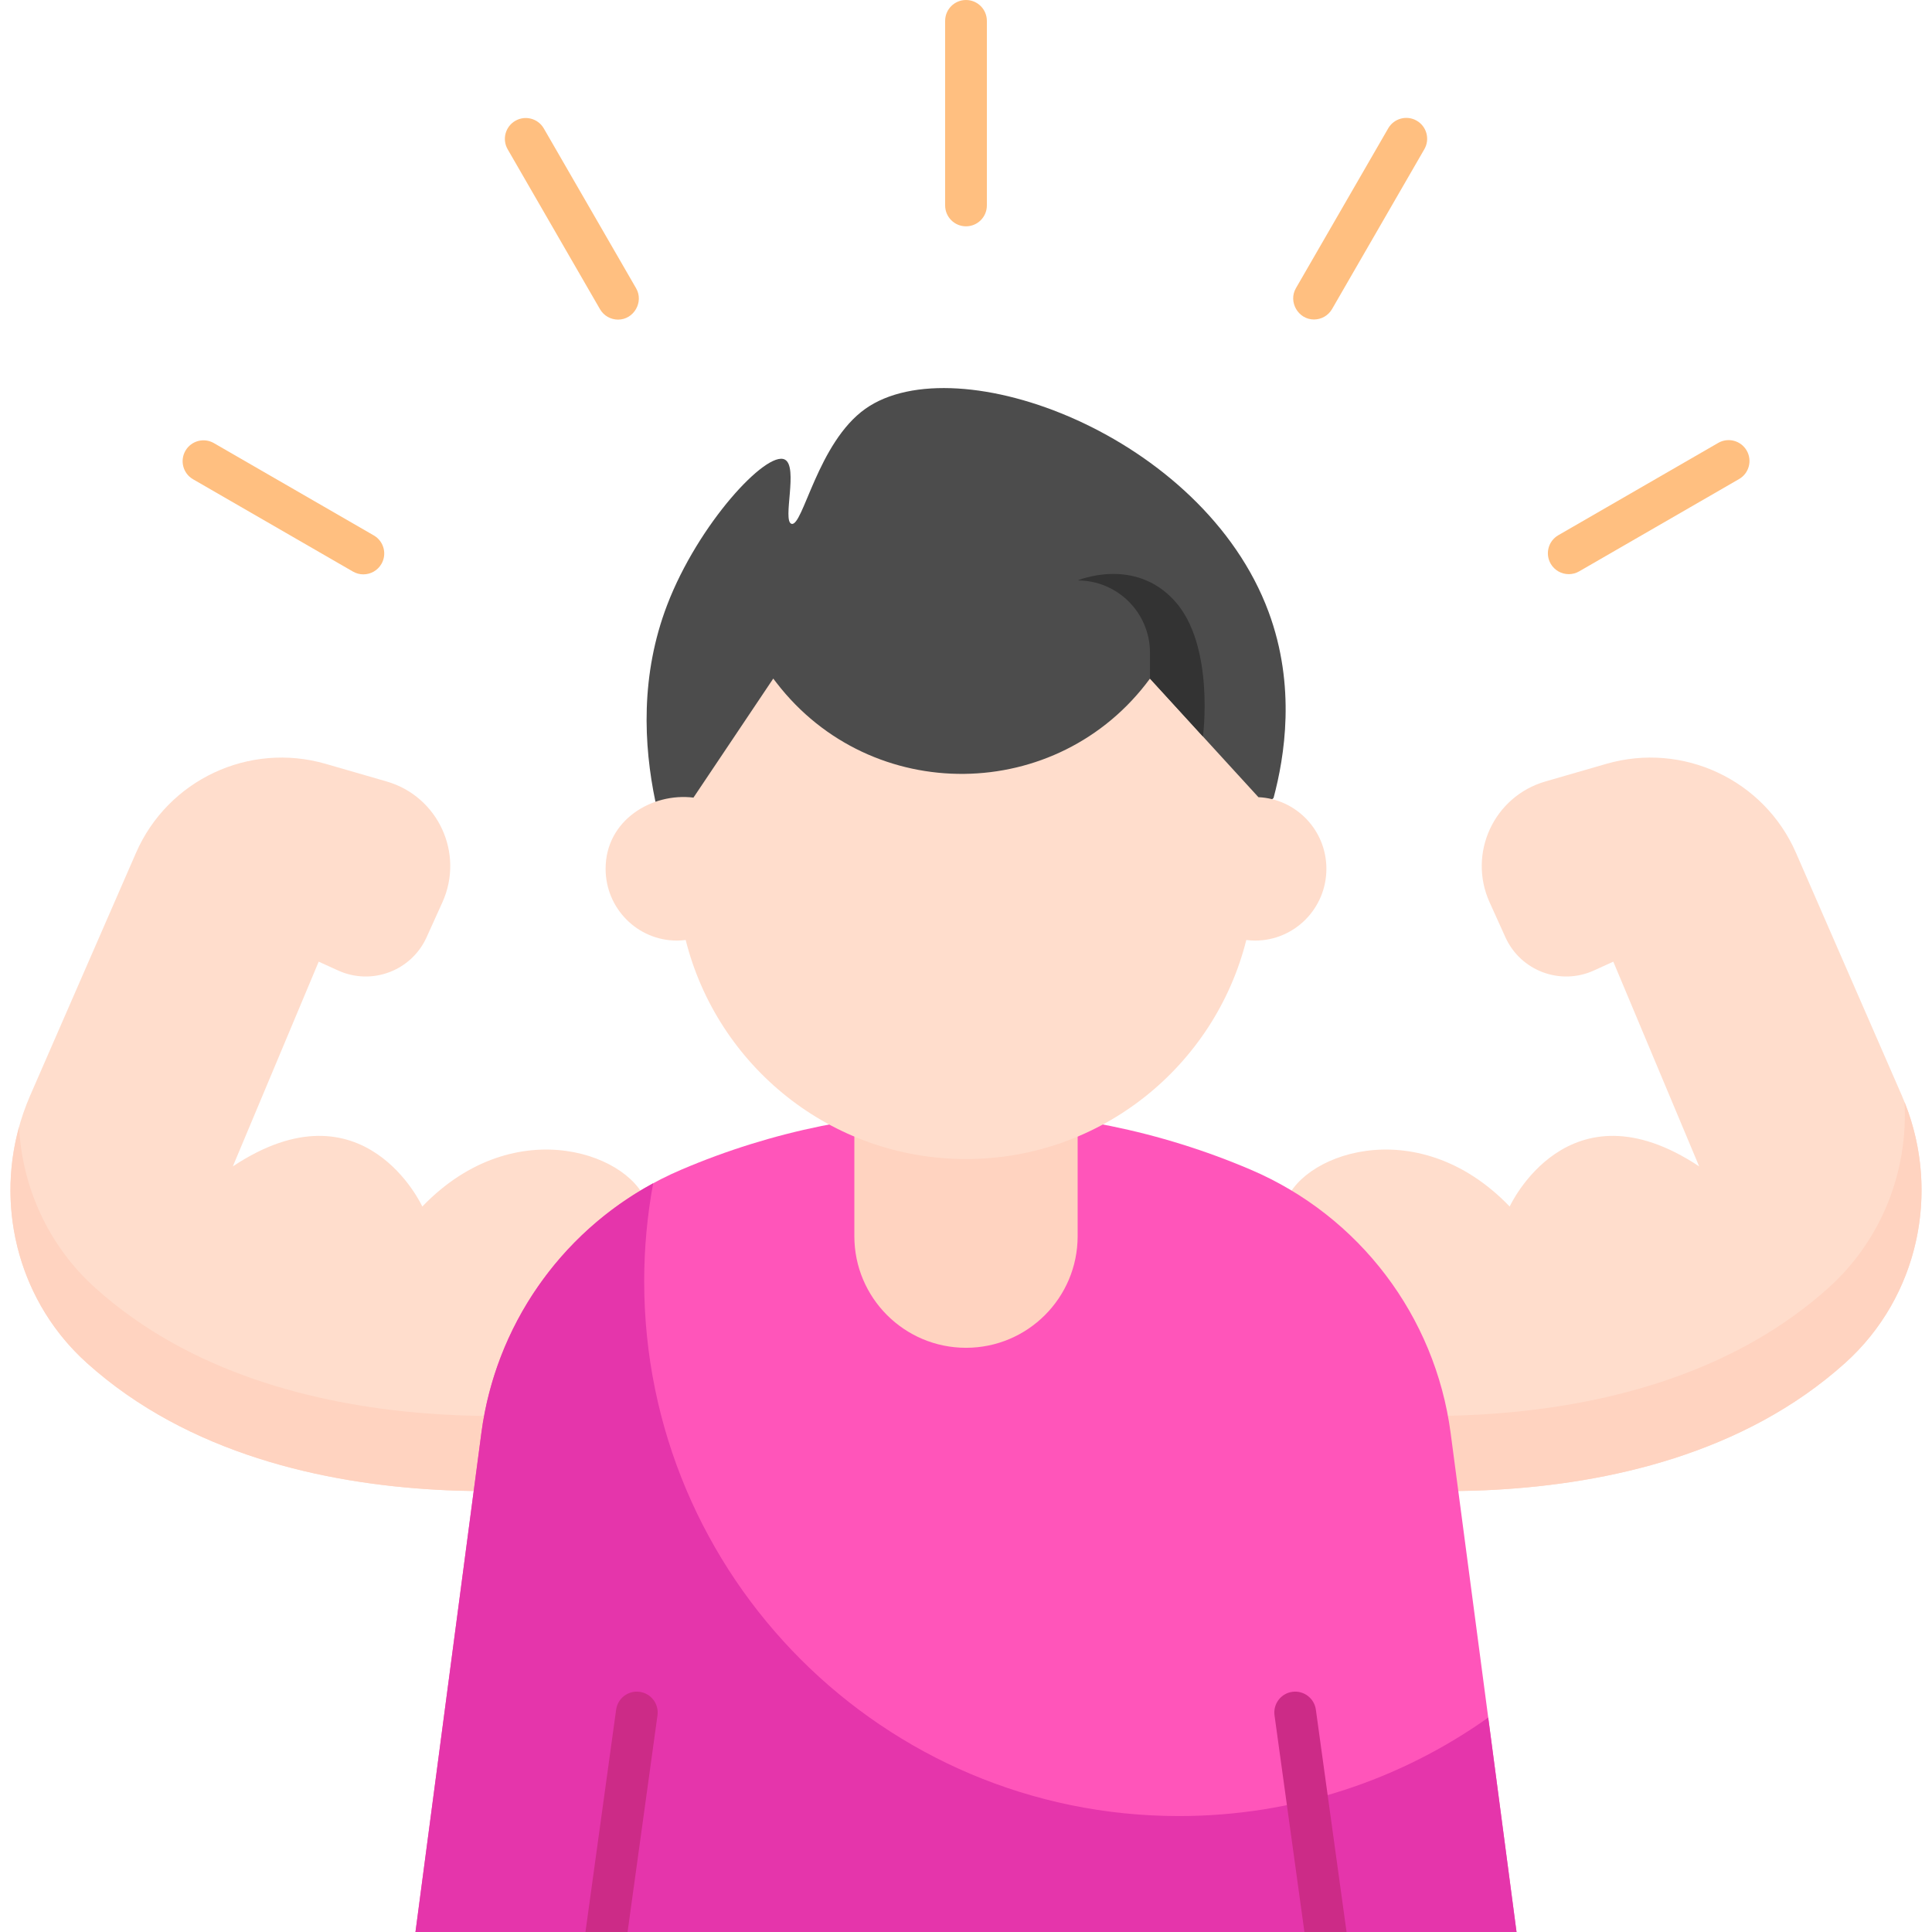
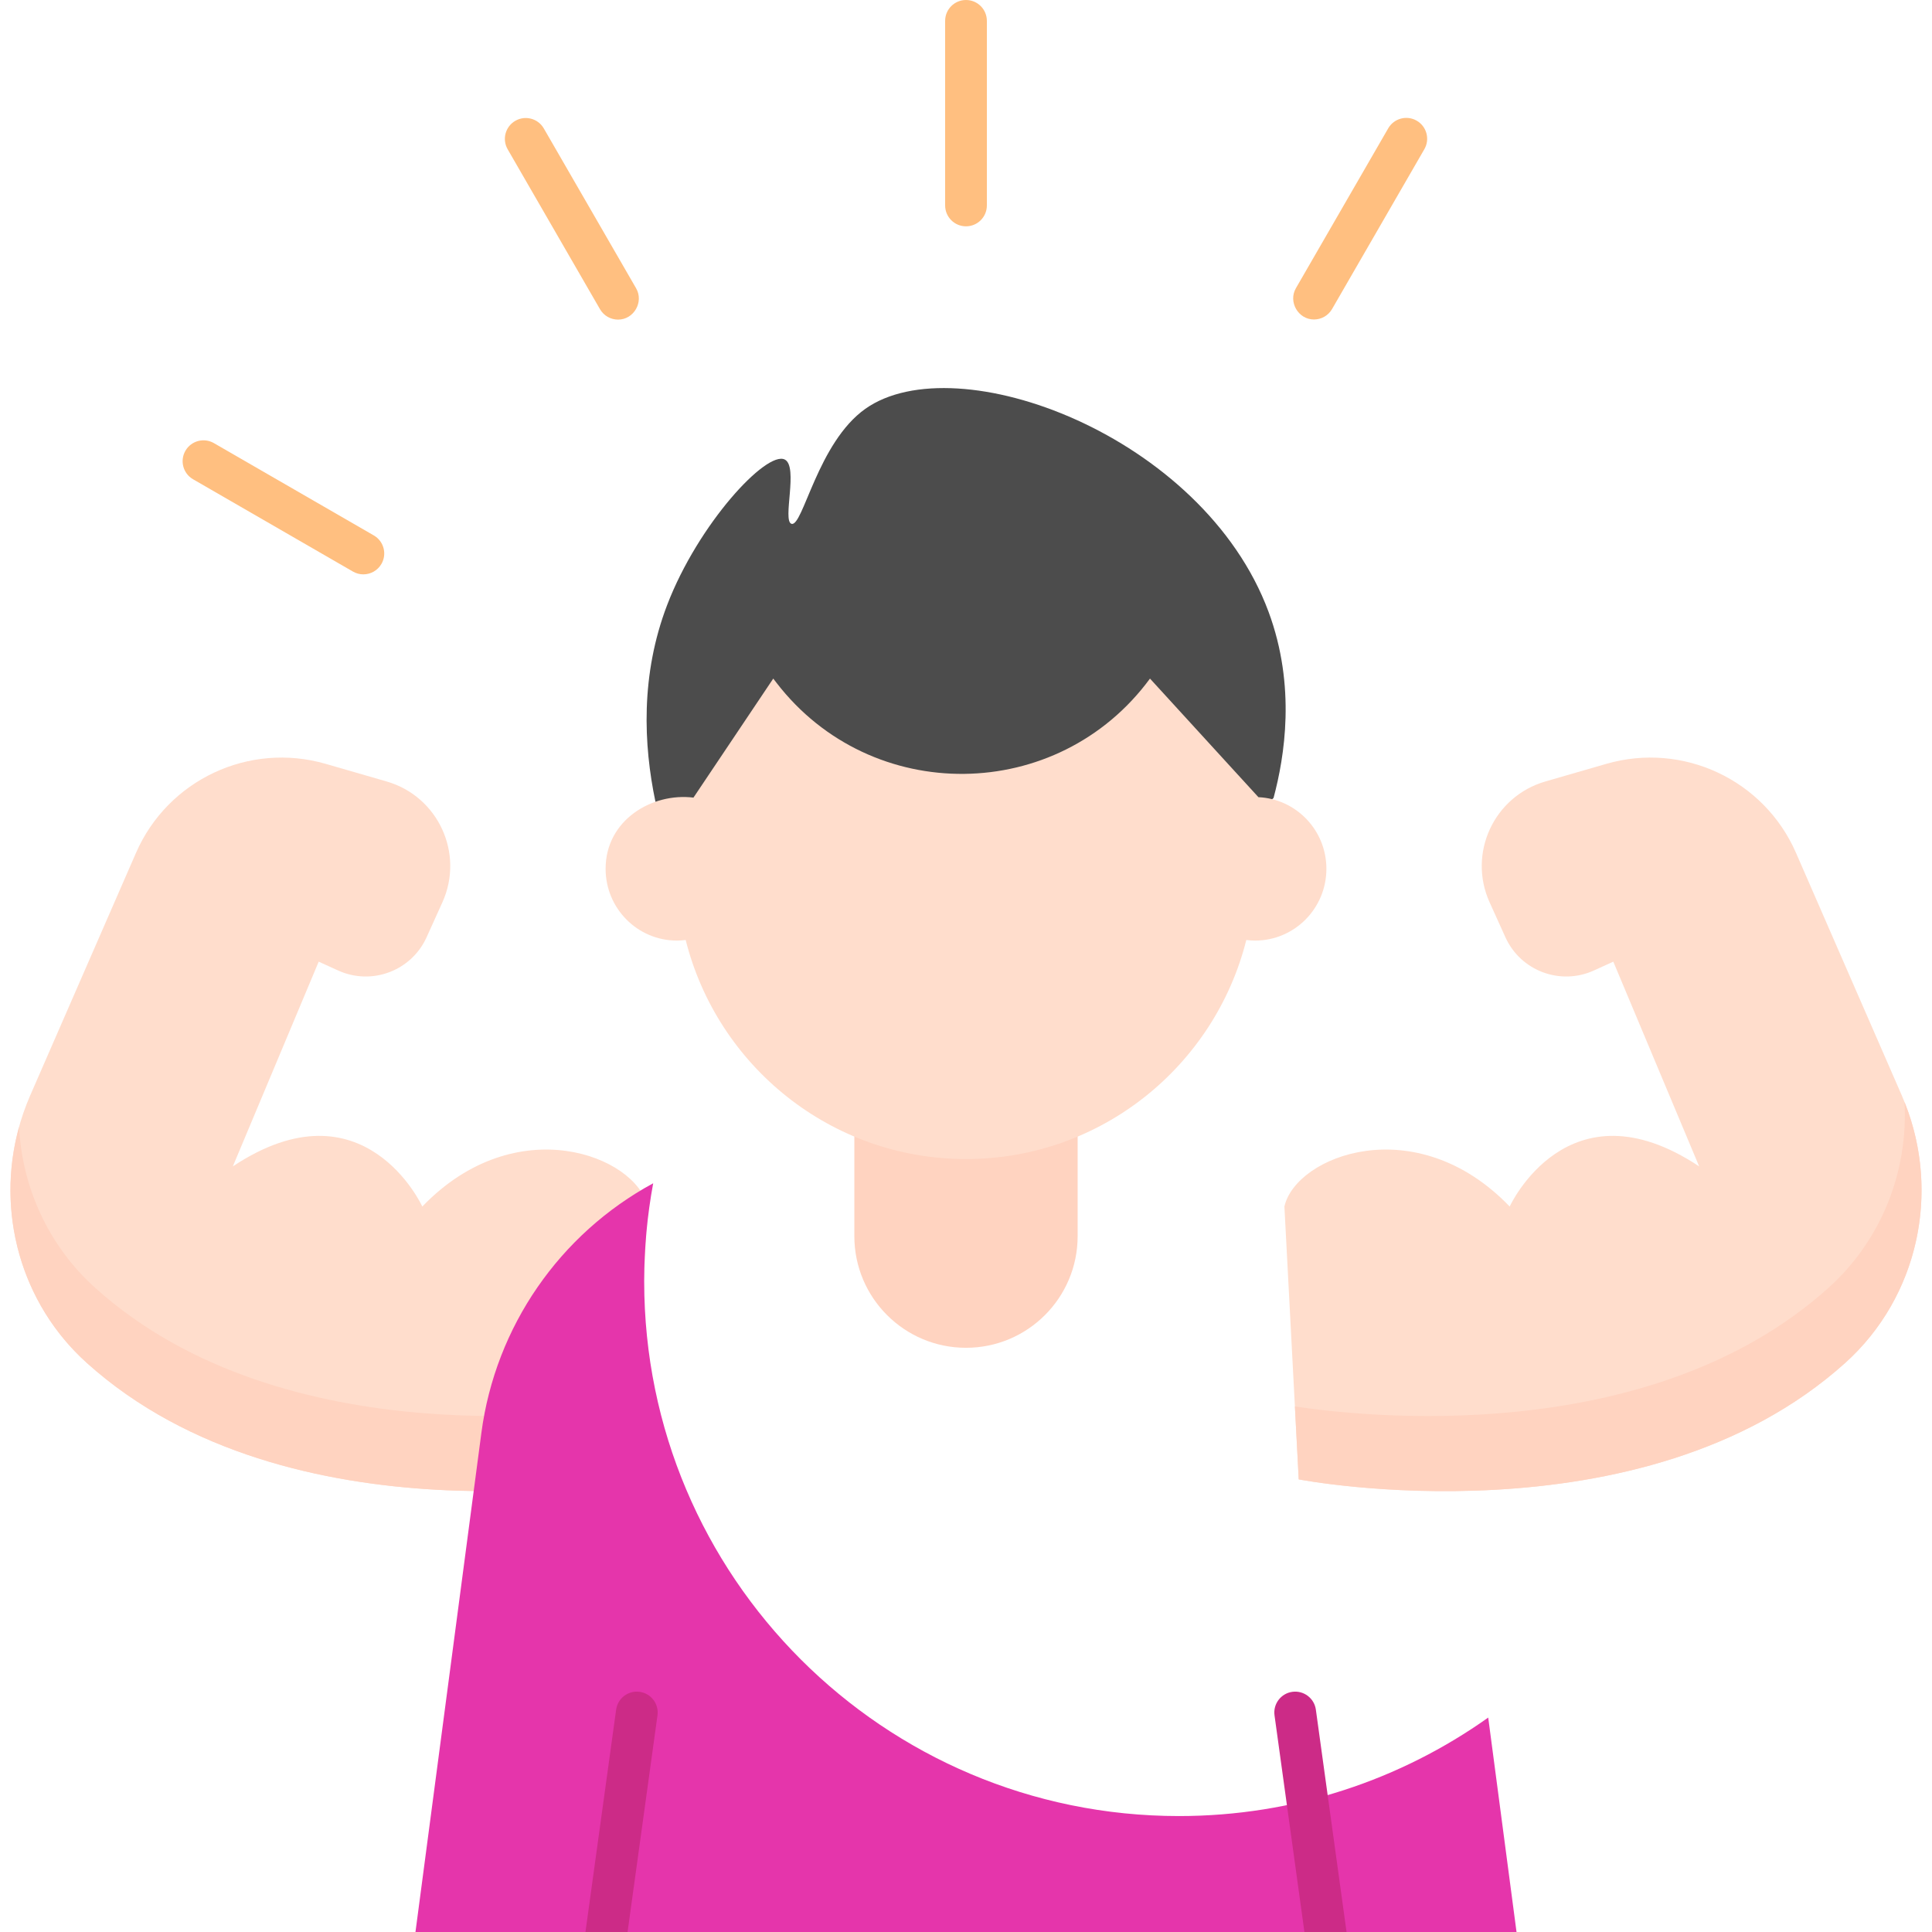
<svg xmlns="http://www.w3.org/2000/svg" id="Layer_1" viewBox="0 0 463 463">
  <g>
    <g>
      <path d="m155.195 289.143c-2.735-12.174-31.495-23.391-53.989 0 0 0-13.947-30.509-45.405-9.623l20.575-49.059 4.652 2.116c8.056 3.665 17.558.095 21.206-7.969l3.784-8.365c5.297-11.71-1.017-25.395-13.364-28.965l-14.606-4.223c-18.363-5.309-37.818 3.819-45.454 21.329l-25.355 58.132c-9.629 22.077-4.331 48.005 13.575 64.116 48.701 43.818 130.947 27.9 130.947 27.9" fill="#fdc" />
      <path d="m22.814 308.632c-11.243-10.116-17.512-24.103-18.24-38.577-5.61 20.22.337 42.269 16.24 56.577 48.701 43.818 130.947 27.9 130.947 27.9l.935-17.81c-9.722 1.662-84.415 12.818-129.882-28.09z" fill="#ffd3c0" />
      <g>
        <path d="m307.805 289.143c2.735-12.174 31.495-23.391 53.989 0 0 0 13.947-30.509 45.405-9.623l-20.575-49.059-4.652 2.116c-8.056 3.665-17.558.095-21.206-7.969l-3.784-8.365c-5.297-11.71 1.017-25.395 13.364-28.965l14.606-4.223c18.363-5.309 37.818 3.819 45.454 21.329l25.354 58.132c9.629 22.077 4.331 48.005-13.575 64.116-48.701 43.818-130.947 27.9-130.947 27.9" fill="#fdc" />
        <path d="m456.408 264.085c.914 16.537-5.438 33.044-18.223 44.547-43.116 38.792-112.512 30.766-127.865 28.415l.918 17.485s82.246 15.918 130.947-27.9c17.485-15.731 22.94-40.82 14.223-62.547z" fill="#ffd3c0" />
      </g>
      <g>
-         <path d="m347.642 343.417c-3.7-28.016-21.907-52.002-47.898-63.1-43.592-18.613-92.895-18.613-136.487 0-25.991 11.098-44.198 35.084-47.898 63.1l-15.793 119.583h263.867z" fill="#ff55ba" />
        <path d="m154.378 307.068c0-8.027.745-15.879 2.157-23.497-22.381 12.133-37.806 34.313-41.177 59.845l-15.792 119.584h263.867l-6.786-51.388c-20.925 14.863-46.503 23.602-74.124 23.602-70.772-.001-128.145-57.373-128.145-128.146z" fill="#e535ab" />
        <path d="m150.396 463 7.167-51.919c.378-2.735-1.534-5.259-4.27-5.637-2.731-.375-5.259 1.534-5.637 4.27l-7.354 53.286z" fill="#cc2b87" />
        <path d="m312.604 463h10.095l-7.356-53.287c-.377-2.736-2.907-4.644-5.637-4.27-2.735.378-4.647 2.901-4.27 5.637z" fill="#cc2b87" />
        <path d="m231.502 322.996h-.005c-14.776 0-26.754-11.978-26.754-26.754v-86.203h53.512v86.203c.001 14.776-11.977 26.754-26.753 26.754z" fill="#ffd3c0" />
      </g>
      <g>
        <path d="m305.209 191.215c2.613-9.77 5.438-26.706-1.207-44.607-15.702-42.297-74.776-64.091-96.616-48.641-11.465 8.111-14.977 28.425-17.713 27.563-2.234-.704 1.724-13.737-1.611-15.403-4.368-2.182-20.73 15.395-28.18 34.859-6.412 16.753-5.675 33.482-2.804 47.165 7.394 19.068 18.287 27.802 24.499 31.74 30.506 19.34 81.969 7.861 123.632-32.676z" fill="#4c4c4c" />
        <path d="m166.187 191.146c-9.885-1.223-21.056 5.339-21.056 17.059 0 9.501 7.649 17.203 17.085 17.203.715 0 1.415-.058 2.107-.144 7.577 30.166 34.776 52.498 67.177 52.498s59.6-22.331 67.177-52.498c.692.086 1.392.144 2.107.144 9.436 0 17.085-7.702 17.085-17.203 0-9.23-7.225-16.74-16.289-17.162l-25.989-28.422c-22.071 30.034-66.776 30.533-89.512 1l-.77-1z" fill="#fdc" />
-         <path d="m275.591 162.621v-6.189c0-9.571-7.759-17.33-17.33-17.33h-.005s13.577-5.768 23.244 4.898 6.784 32.502 6.784 32.502z" fill="#333" />
      </g>
    </g>
    <g fill="#ffbf80">
      <path d="m231.5 54.237c-2.762 0-5-2.239-5-5v-44.237c0-2.761 2.238-5 5-5s5 2.239 5 5v44.237c0 2.762-2.238 5-5 5z" />
      <path d="m148.12 76.595c-1.729 0-3.409-.897-4.335-2.501l-22.121-38.311c-1.381-2.391-.562-5.449 1.83-6.83 2.392-1.383 5.45-.561 6.83 1.83l22.121 38.311c1.885 3.263-.537 7.501-4.325 7.501z" />
      <path d="m87.076 137.645c-.848 0-1.707-.216-2.495-.671l-38.314-22.119c-2.392-1.38-3.211-4.438-1.83-6.83 1.379-2.391 4.435-3.213 6.83-1.83l38.314 22.119c2.392 1.38 3.211 4.438 1.83 6.83-.926 1.604-2.606 2.501-4.335 2.501z" />
-       <path d="m375.953 137.595c-1.729 0-3.409-.897-4.335-2.501-1.381-2.392-.562-5.45 1.83-6.83l38.313-22.119c2.392-1.382 5.45-.561 6.83 1.83 1.381 2.392.562 5.45-1.83 6.83l-38.313 22.119c-.787.454-1.647.671-2.495.671z" />
      <path d="m314.888 76.566c-3.788 0-6.21-4.237-4.325-7.501l22.121-38.311c1.381-2.392 4.441-3.21 6.83-1.83 2.392 1.381 3.211 4.439 1.83 6.83l-22.121 38.311c-.926 1.604-2.608 2.501-4.335 2.501z" />
    </g>
  </g>
  <g />
  <g />
  <g />
  <g />
  <g />
  <g />
  <g />
  <g />
  <g />
  <g />
  <g />
  <g />
  <g />
  <g />
  <g />
</svg>